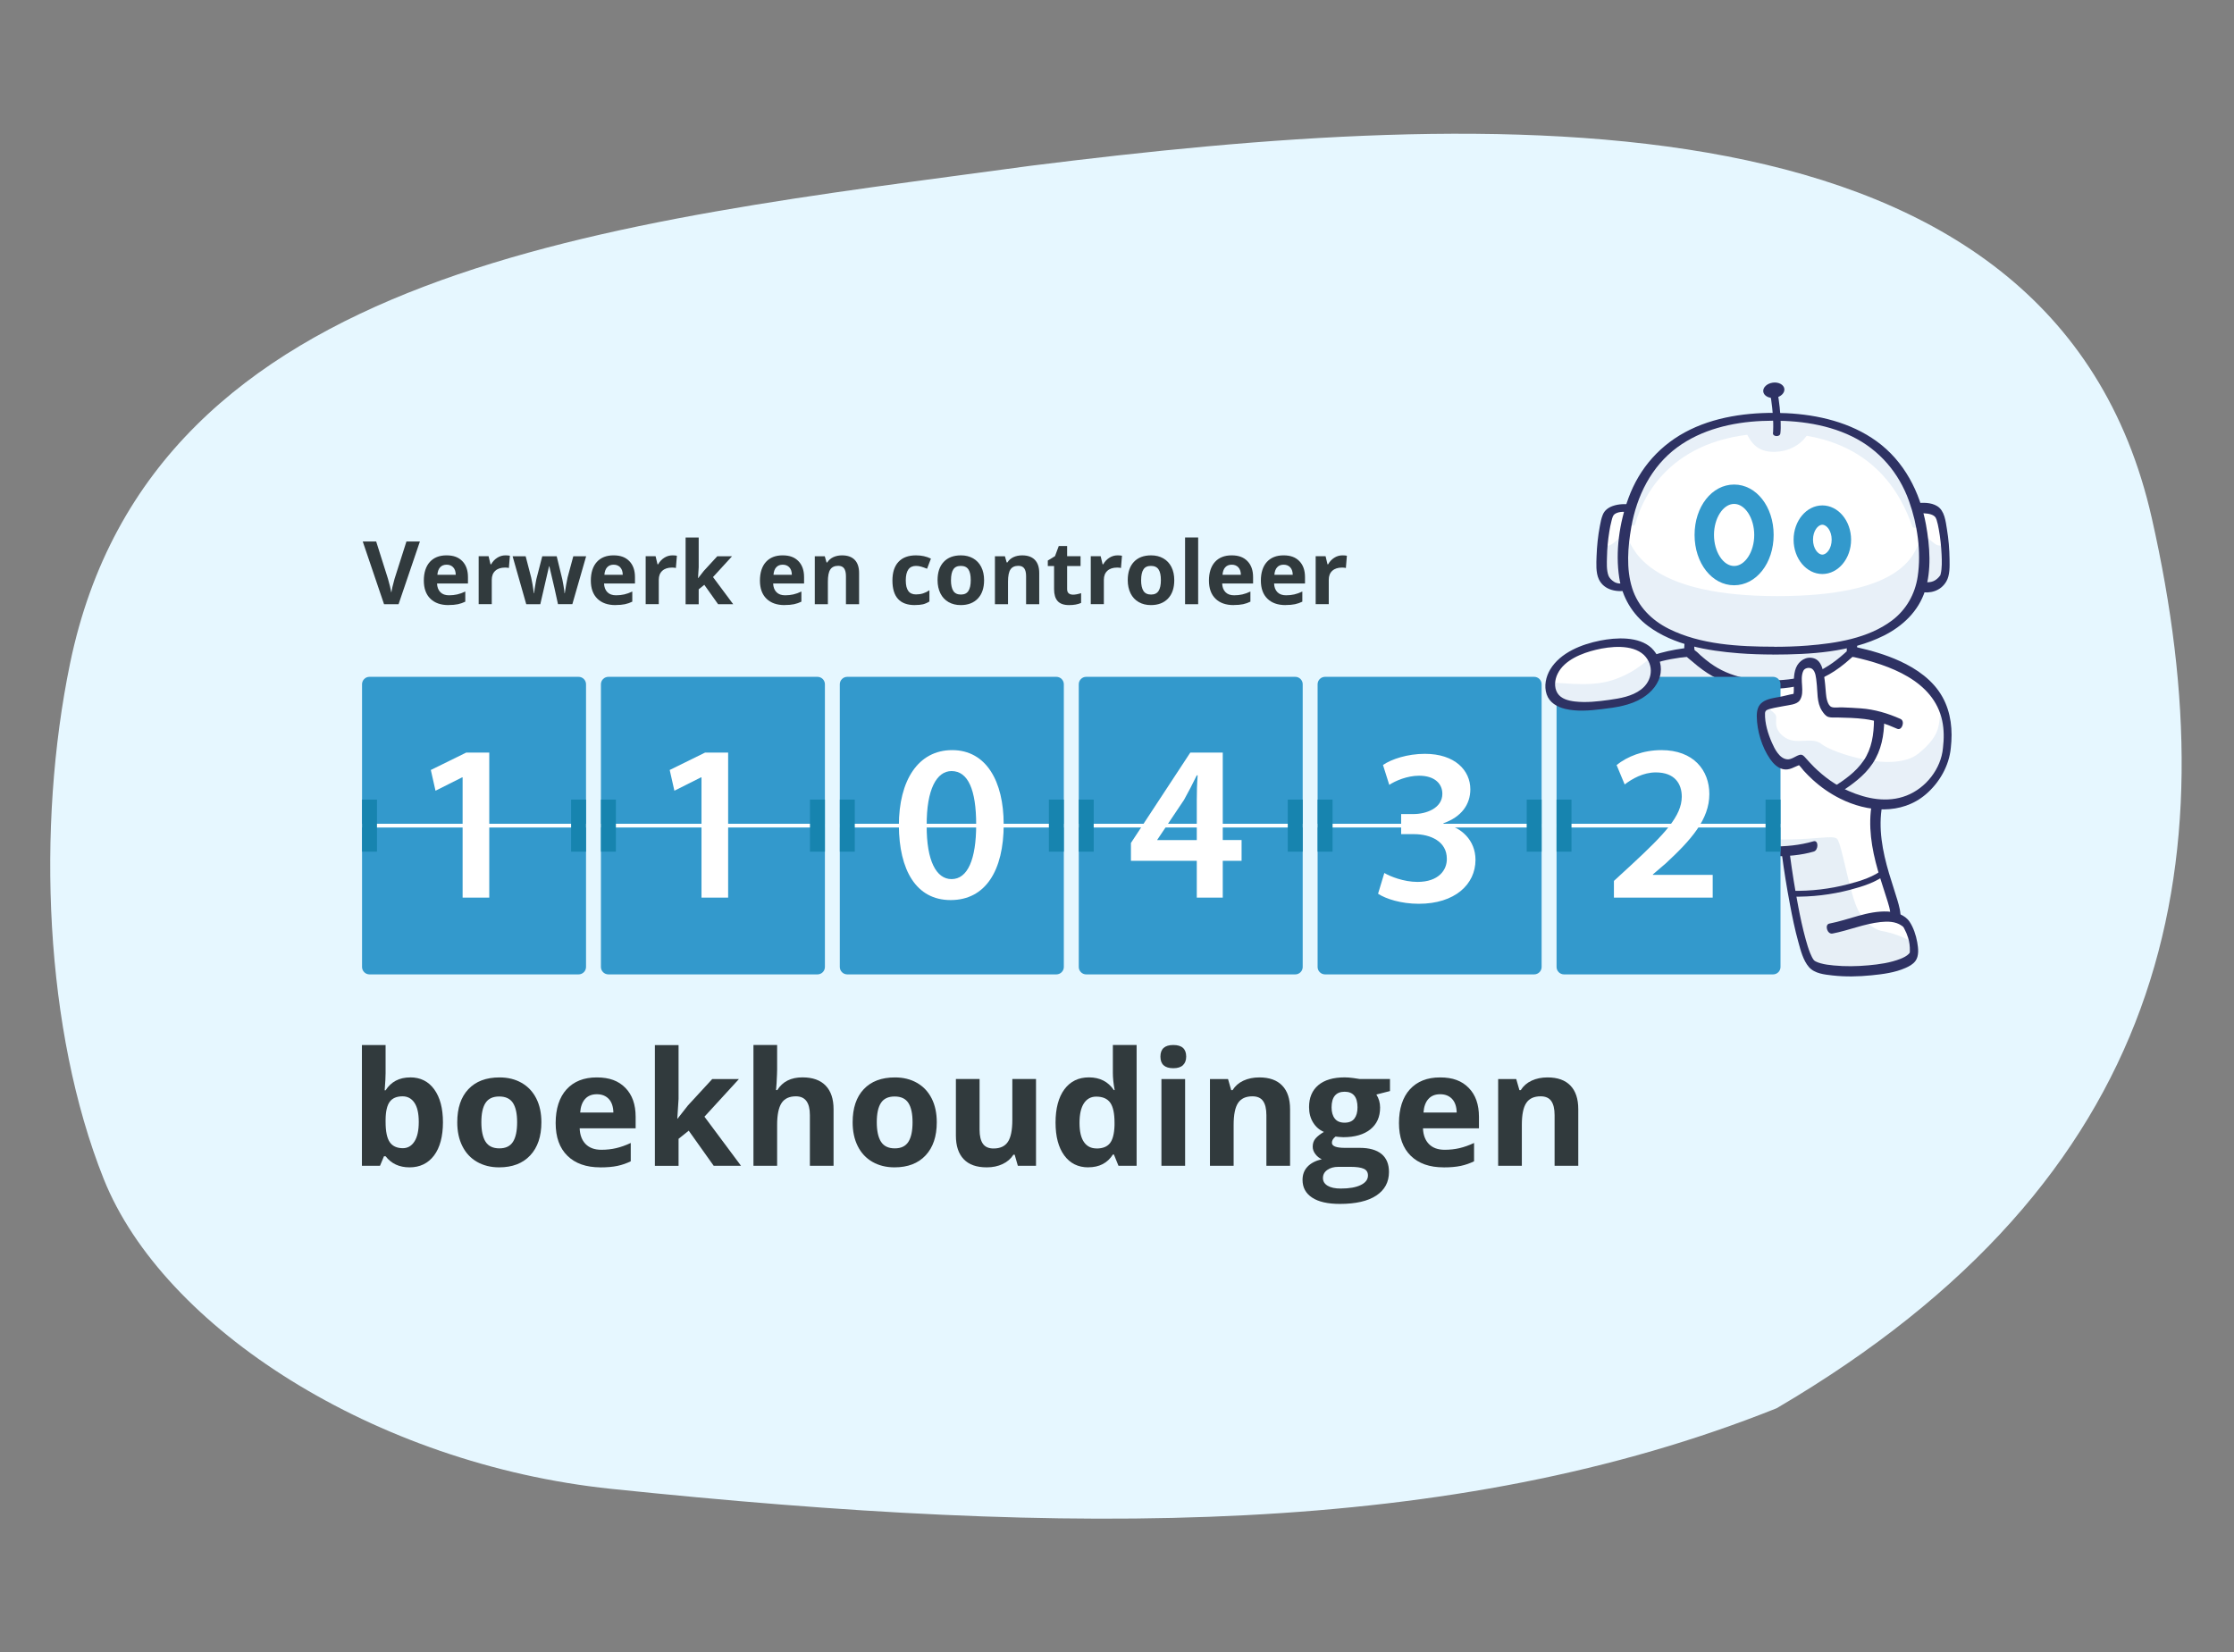
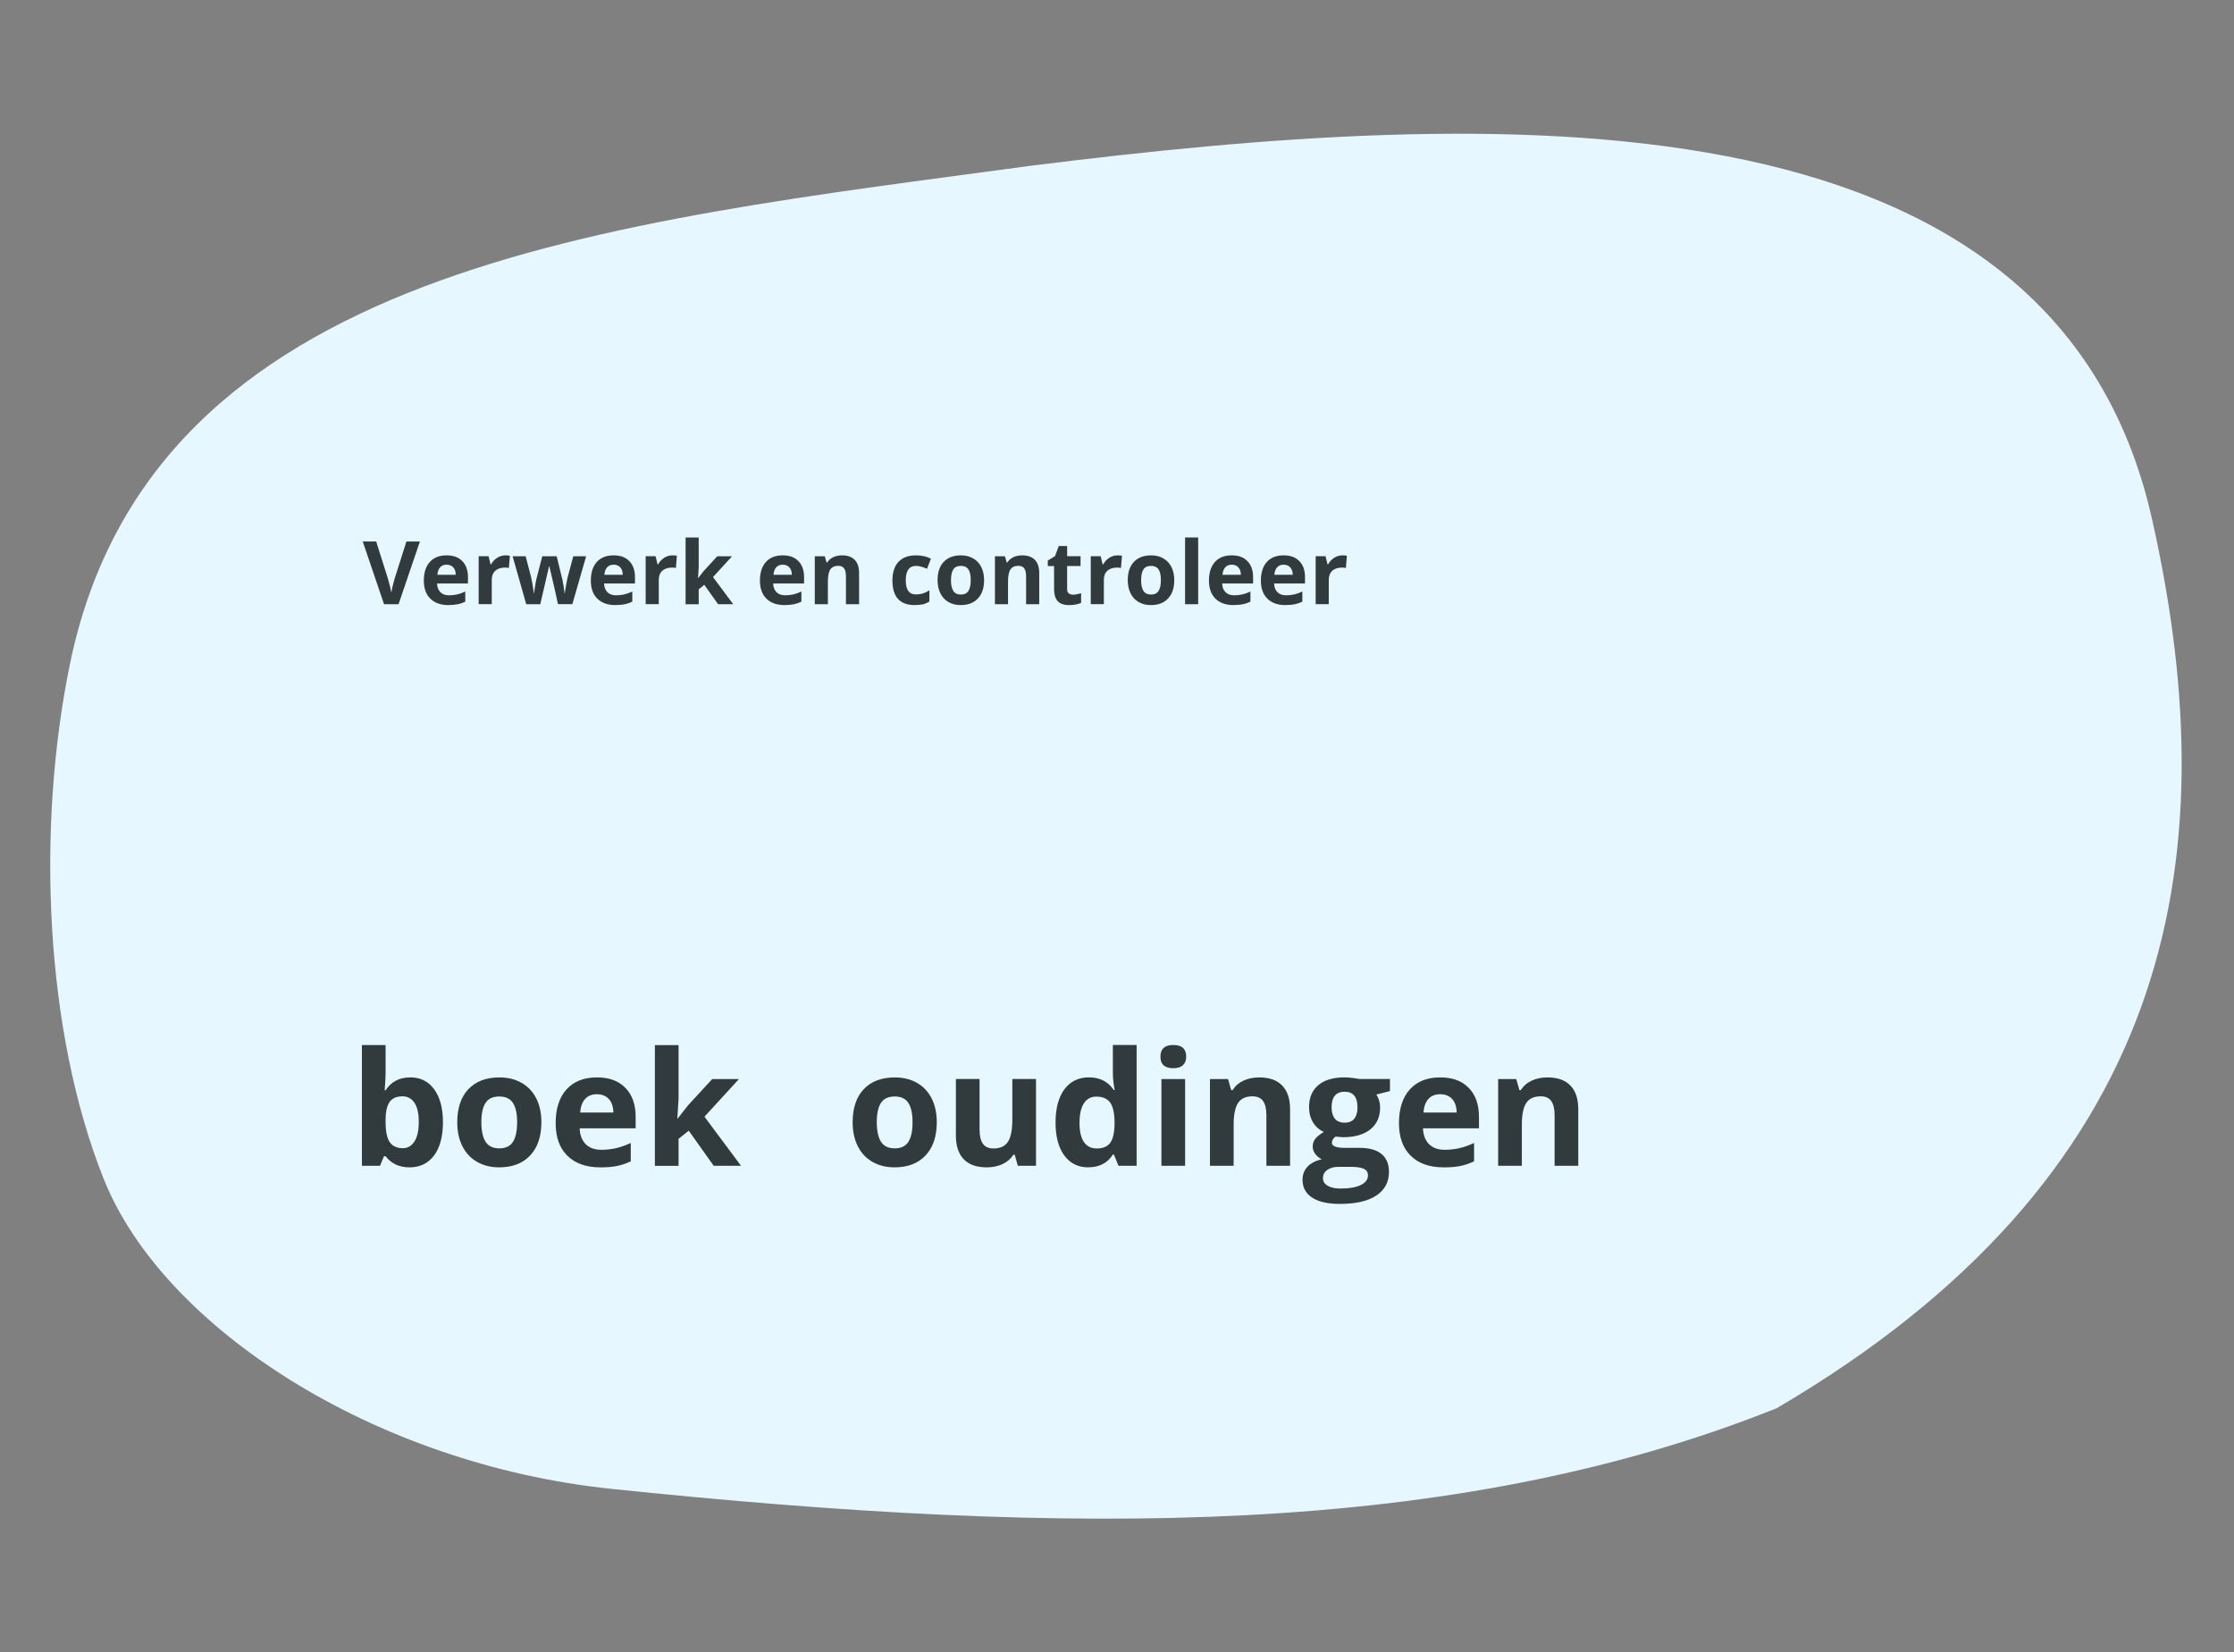
<svg xmlns="http://www.w3.org/2000/svg" id="a" width="534" height="395" viewBox="0 0 534 395">
  <rect x="0" y="0" width="534" height="395" fill="#808080" stroke="none" />
  <defs>
    <clipPath id="b">
-       <rect x="86.54" y="91.43" width="380" height="142" style="fill:none;" />
-     </clipPath>
+       </clipPath>
  </defs>
  <path d="M24.8,281.88c14.17,35.47,64.61,68.15,121.29,74.06,110.39,11.5,201.1,11.73,278.59-19.27,93.4-54.79,108.64-128.94,89.67-212.81C490.74,19.34,356.6,25.8,246.29,39.64c-100.03,13.6-209.83,23.7-229.54,118.95-8.08,39.11-6.12,87.81,8.05,123.29Z" style="fill:#e6f7ff;" />
  <g style="clip-path:url(#b);">
    <path d="M448.69,192.28c-.69,11.56,3.61,24.1,5.95,27.8.27.43,3.3,4.43,2.78,8.01-.62,4.28-20.79,5.38-24.18,2.54-3.39-2.85-6.37-26.48-6.37-26.48-2.91-.65-4.83-.68-7.78,0,0,0-3.09,14.84-6.37,17.59-3.39,2.85-21.78,1.74-22.4-2.53-.52-3.58,2.4-6.14,2.4-6.14-.42-.4-.69-.85-.73-1.36-.37-4.34,6.05-3.26,5.33-13.88-.08-1.23-10.65,2.7-13.17-4.69-1.41-4.14-3.93-15.37-2.53-22.61,1.29-6.63,8.28-13.11,21.92-14.33,6.74,6.51,11.21,7.58,19.38,7.78,8.17-.2,12.64-1.28,19.38-7.78,13.65,1.23,20.65,7.69,21.92,14.33,1.4,7.25-.56,12.8-3.14,16.33-4.68,6.4-12.42,5.42-12.42,5.42h.02Z" style="fill:#fff; fill-rule:evenodd;" />
    <path d="M397.3,168.34c-7.49,1.45-9.99,27.89-3.47,26.9,3.24-.5,3.75,0,3.75,0l-.28-26.9Z" style="fill:#e8f0f8; fill-rule:evenodd;" />
    <path d="M385.16,162.05c7.02-2.6,14.76-7.59,19.83-5.11,6,2.94,6.34,12.4,6.34,12.4l-26.16-7.3Z" style="fill:#e8f0f8; fill-rule:evenodd;" />
    <g style="opacity:.5;">
      <path d="M456.61,225.02c.26.78,1,3.24.41,3.9-1.95,2.22-17.45,2.88-20.04,2.61-2.59-.27-4.68-3.21-5.14-4.39-.46-1.18-4.49-23.65-4.49-23.65,0,0-7.44.12-7.61.13-.17,0-1,.49-1,.49,0,0-3.45,15.02-5.7,17.32-2.25,2.29-8.04,1.19-8.04,1.19l-6.36-.56c.51-.16,7.12-2.75,7.63-3.08,4.49-2.91,4.9-14.8,4.72-15.49-.18-.68-2.85-2.9-1.76-4.03,1.09-1.14,9.62,1.3,17.53,1.24,7.92-.05,11.1-1.04,12.28-.23,1.19.82,2.95,12.89,5.1,17.1,2.14,4.21,5.41,4.95,5.41,4.95,0,0,3.96.59,7.09,2.49" style="fill:#d0e0ee; fill-rule:evenodd;" />
    </g>
    <path d="M403.87,152.99v2.91c6.74,6.51,11.21,7.59,19.38,7.78,8.17-.2,13.11-1.87,19.38-7.78v-2.91h-38.76Z" style="fill:#e8f0f8;" />
    <path d="M402.67,153.27c0,.9-.2,2.01,0,2.89.18.8,1.28,1.49,1.87,2.01.8.7,1.62,1.37,2.49,1.99,2.82,2.05,5.95,3.41,9.4,3.99,7.48,1.25,15.65.51,22.09-3.72.91-.6,1.78-1.25,2.61-1.94.5-.42.99-.85,1.48-1.28.41-.37,1.04-.77,1.19-1.33.26-.93.02-2.2.02-3.16,0-.49-.56-.72-.96-.72h-38.75c-1.29,0-2.1,1.99-.46,1.99h38.75l-.96-.72v2.91l.29-.75c-2.31,2.17-4.85,4.13-7.79,5.38-2.75,1.17-5.73,1.64-8.69,1.81-5.83.33-11.69-.59-16.48-4.1-.78-.57-1.51-1.17-2.23-1.8-.37-.32-.7-.71-1.1-1,.02.02-.45-.36-.32-.19.03.04,0,.05-.04-.08-.22-.77,0-1.92,0-2.73,0-1.31-2.4-.64-2.4.55Z" style="fill:#2e3263;" />
    <path d="M396.64,169.42c-.37,7.5-.6,15.05-.37,22.56.13,4.53.66,8.92-1.86,12.95-1.32,2.1-4,4.6-3.14,7.36.56,1.82,2.86,2.71,4.5,3.27,1.32.45,2.69.8,4.08,1.03.62.1,1.26-.17,1.58-.73.24-.42.23-1.2-.38-1.3-1.09-.18-2.18-.44-3.24-.76-1.3-.39-3.52-.98-4.19-2.32-.47-.95.12-2.11.63-2.9.79-1.23,1.73-2.33,2.45-3.59.97-1.68,1.59-3.5,1.89-5.41.39-2.46.11-4.94.02-7.41-.17-4.77-.1-9.57.03-14.34.08-2.97.18-5.93.32-8.9.07-1.43-2.25-.68-2.3.5v-.02Z" style="fill:#2e3263;" />
-     <path d="M418.44,203.8c-.49,2.37-1.09,4.73-1.75,7.06-.54,1.89-1.13,3.78-1.86,5.61-.52,1.3-1.11,2.77-2.02,3.8-.27.3-.41.38-.86.59-.64.28-1.37.44-2.06.56-1.69.31-3.42.39-5.12.38-3.53,0-7.33-.29-10.66-1.57-.61-.23-1.23-.5-1.75-.89-.47-.36-.7-.6-.75-1.06-.22-1.7.7-3.52,1.96-4.64.96-.86.21-2.86-1.02-1.78-2.26,2.01-4.57,7.05-1.68,9.42,1.22,1.01,2.85,1.5,4.35,1.88,2.03.51,4.11.79,6.2.93,2.09.14,4.2.16,6.29-.04,1.62-.15,3.31-.37,4.8-1.08,1.38-.66,2.21-1.95,2.91-3.25.96-1.82,1.66-3.79,2.29-5.75,1.06-3.32,1.95-6.7,2.67-10.1.33-1.6-1.63-1.46-1.93-.07h-.03Z" style="fill:#2e3263;" />
    <path d="M417.93,213.16c-4.52.09-9.07-.45-13.45-1.6-2.94-.77-6.23-1.77-8.59-3.78-.53-.44-1.28.76-.73,1.23,2.42,2.06,5.84,3.08,8.86,3.88,4.48,1.17,9.12,1.71,13.74,1.61.67-.02.99-1.35.16-1.33h0Z" style="fill:#2e3263;" />
    <path d="M412.6,203.58c3.74.77,7.56,1.15,11.38,1.14,3.21,0,6.49-.23,9.58-1.14,1.14-.34,1.18-2.82-.08-2.45-6.5,1.9-13.9,1.35-20.45,0-1.21-.25-1.66,2.2-.43,2.45Z" style="fill:#2e3263;" />
    <path d="M404.06,154.82c-9.24.87-20.83,4.95-23.14,15.14-1.08,4.77-.29,10.11.65,14.84.47,2.39,1.05,4.77,1.86,7.07.56,1.61,1.2,3.41,2.4,4.69,2.78,2.96,7.89,2.62,11.47,1.57,1.25-.36,1.38-2.49-.18-2.04-2.52.74-6.42,1.09-8.82-.64-1.27-.92-1.88-2.45-2.42-3.86-.77-1.98-1.33-4.05-1.78-6.11-1-4.51-1.77-9.37-1.27-14,.38-3.5,2.11-6.46,4.77-8.74,4.41-3.77,10.42-5.22,16.06-5.75,1.2-.12,1.94-2.31.38-2.17Z" style="fill:#2e3263;" />
    <path d="M396.8,185.1c-2.16.69-4.36,1.56-6.63,1.82-2.27.27-4.58-.04-6.83-.2-.84-.06-1.34,1.57-.3,1.65,2.29.16,4.66.47,6.95.18,2.29-.29,4.64-1.17,6.89-1.89.82-.26.98-1.9-.07-1.57h0Z" style="fill:#2e3263;" />
    <path d="M389.81,121.58s-4.63-.72-5.51,1.73c-1.32,3.69-2.07,13.47-.77,15.14,1.3,1.67,2.7,2.39,5.36,1.81" style="fill:#fff;" />
    <path d="M387.19,128.57c-2.06,1.69-2.22,2.05-3.64,1.77-1.42-.28.13,8.91.13,8.91l4.85.85-1.35-11.53h0Z" style="fill:#e8f0f8;" />
    <path d="M390.08,120.65c-1.5-.22-3.18-.19-4.61.33-1.04.37-1.93,1.03-2.35,2.07-.35.86-.54,1.8-.7,2.71-.46,2.38-.7,4.81-.79,7.22-.05,1.72-.21,3.88.54,5.49,1.28,2.73,4.51,3.19,7.13,2.65.54-.11,1.01-.66.79-1.21-.24-.6-1.05-.65-1.58-.54-.93.2-1.87.24-2.7-.28-.64-.4-1.15-.97-1.34-1.49-.49-1.35-.38-3.05-.35-4.46.04-2.01.23-4.01.55-5.99.14-.9.31-1.8.55-2.68.16-.6.28-1.28.85-1.64,1-.61,2.44-.51,3.48-.35,1.41.21,2.15-1.6.54-1.84h0Z" style="fill:#2e3263;" />
-     <path d="M458.12,121.58s4.63-.72,5.51,1.73c1.32,3.69,2.07,13.47.77,15.14-1.29,1.65-2.7,2.39-5.36,1.81" style="fill:#fff;" />
    <path d="M460.74,128.57c2.06,1.69,2.22,2.05,3.64,1.77,1.41-.28-.13,8.91-.13,8.91l-4.85.85,1.35-11.53h0Z" style="fill:#e8f0f8;" />
    <path d="M458.28,122.79c.84-.12,2.27-.14,3.28.19.71.23,1.12.56,1.34,1.26.23.74.4,1.5.53,2.27.37,2.01.58,4.05.68,6.09.07,1.51.11,3.24-.22,4.61-.02.07-.15.47-.07.25-.11.28.03,0-.09.16-.32.43-.7.81-1.15,1.09-1.04.67-2.29.53-3.45.29-1.16-.24-1.41,2.23-.19,2.48,2.46.51,4.95-.19,6.29-2.46.88-1.49.8-3.62.78-5.28-.03-2.42-.23-4.85-.63-7.24-.31-1.88-.55-4.43-2.34-5.51-1.45-.89-3.44-.89-5.09-.64-1.17.18-1.01,2.63.32,2.43v.02Z" style="fill:#2e3263;" />
    <path d="M423.96,155.56c33.98,0,36.59-13.38,35.89-24.28-1.54-23.57-17.2-31.63-35.89-31.63s-34.34,8.07-35.89,31.63c-.71,10.89,1.99,24.28,35.89,24.28Z" style="fill:#fff;" />
    <path d="M423.96,99.65c-17.67,0-32.59,11.03-34.98,24.86-.07.43,1.59,1.95,1.95.62,2.01-7.35,9.59-21.57,33.08-21.57s30.52,15.01,33.06,22.2c.4,1.13,2.04-.33,1.95-.76-2.38-13.84-17.4-25.35-35.07-25.35h0Z" style="fill:#e8f0f8; fill-rule:evenodd;" />
    <path d="M432.42,103.16c-1.32,2.86-4.61,4.87-8.45,4.87s-5.57-2.16-6.8-5.17c-.32-.78,15.65-.57,15.25.3Z" style="fill:#e8f0f8;" />
    <path d="M425.56,103.64c.11-.86.1-1.75.08-2.61-.04-2.45-.34-4.89-.75-7.3-.15-.88-1.92-.67-1.78.2.4,2.38.7,4.78.75,7.2.02.62,0,1.24-.02,1.86v.15c0,.16,0-.15,0,0,0,.06,0,.12-.02.19,0,.05,0,.12-.02.17-.12.95,1.65,1,1.75.16v-.02Z" style="fill:#2e3263;" />
    <path d="M424.24,95.11c1.39-.18,2.41-1.15,2.28-2.15-.13-1-1.37-1.67-2.76-1.48-1.39.19-2.41,1.15-2.28,2.15.13,1,1.37,1.67,2.76,1.48Z" style="fill:#2e3263;" />
    <path d="M458.97,128.85c.12-.36.7-.32.76.06.13.93.23,1.89.3,2.89.4,5.65-.99,11.86-4.31,15.13-5.64,5.56-15.36,9.24-32.05,9.24s-26.37-3.67-32.02-9.24c-3.33-3.28-4.13-9.51-3.74-15.13.08-1.13.21-2.22.37-3.27.05-.37.61-.43.75-.07,1.58,3.97,6.53,14.05,35.81,14.05s32.74-9.44,34.15-13.66h0Z" style="fill:#e8f0f8;" />
    <path d="M414.51,139.92c-5.3,0-9.45-5.29-9.45-12.04s4.15-12.04,9.45-12.04,9.45,5.29,9.45,12.04-4.15,12.04-9.45,12.04ZM414.51,120.47c-2.61,0-4.81,3.4-4.81,7.42s2.2,7.42,4.81,7.42,4.81-3.4,4.81-7.42-2.2-7.42-4.81-7.42Z" style="fill:#39c;" />
    <path d="M435.6,137.23c-3.79,0-6.87-3.68-6.87-8.2s3.08-8.2,6.87-8.2,6.87,3.68,6.87,8.2-3.08,8.2-6.87,8.2ZM435.6,125.45c-1.05,0-2.23,1.47-2.23,3.57s1.18,3.57,2.23,3.57,2.23-1.47,2.23-3.57-1.18-3.57-2.23-3.57Z" style="fill:#39c;" />
    <path d="M423.93,156.49c8.76-.02,18.35-.53,26.34-4.52,4.54-2.27,8.3-5.83,9.88-10.73,1.58-4.91,1.15-10.67.23-15.77-1.43-7.85-5.24-15.23-11.81-19.98-6.24-4.51-13.97-6.34-21.56-6.71-7.58-.36-15.94.49-22.99,3.92-7.06,3.43-12.11,9.14-14.76,16.36-2.17,5.9-3.18,12.82-2.2,19.1.72,4.62,3.12,8.71,6.89,11.51,6.09,4.55,14.2,5.91,21.61,6.5,2.78.22,5.58.3,8.36.31,1.54,0,1.63-1.87.07-1.87-8.33-.02-17.44-.47-25.05-4.26-4.12-2.05-7.4-5.32-8.8-9.75-1.46-4.63-1.03-9.88-.21-14.57,1.3-7.44,4.78-14.52,10.98-19.08,5.82-4.28,13.14-6,20.26-6.31,7.12-.31,14.86.46,21.46,3.67,6.6,3.21,11.28,8.72,13.7,15.51,1.99,5.59,2.95,12.09,2.06,18.02-.63,4.21-2.75,7.95-6.17,10.52-5.67,4.25-13.3,5.43-20.19,5.98-2.68.21-5.36.29-8.05.29-1.54,0-1.63,1.87-.07,1.87h0Z" style="fill:#2e3263;" />
    <path d="M438,223.19c3.87-.74,7.58-2.34,11.52-2.76,1.65-.18,3.53-.16,4.95.81.42.29.44.25.7.74.38.69.68,1.42.92,2.18.33,1.05.46,2.09.43,3.19-.02.38.06.36-.28.72-.45.47-1.25.88-1.94,1.15-2.42.95-5.09,1.33-7.67,1.56-2.76.25-5.56.3-8.32.03-1.05-.1-2.12-.23-3.14-.52-.39-.12-.79-.24-1.15-.43-.22-.12-.34-.21-.43-.31-.28-.3-.7-1.16-.92-1.73-.42-1.06-.75-2.16-1.05-3.25-.72-2.61-1.29-5.26-1.79-7.92-.79-4.13-1.45-8.28-2-12.44-.07-.54-.44-1.25-1.07-1.28-.63-.03-.92.63-.85,1.16.53,4.05,1.18,8.08,1.94,12.09.57,3.02,1.18,6.05,2.01,9.02.55,1.98,1.14,4.38,2.52,5.98,1.38,1.6,3.77,1.8,5.64,2.02,3.08.35,6.22.28,9.3-.03,2.73-.27,5.63-.64,8.15-1.76.87-.38,1.77-.86,2.36-1.64.93-1.23.7-3.11.45-4.52-.3-1.66-.89-3.5-1.85-4.92-1.11-1.64-3.32-2.32-5.2-2.41-4.77-.23-9.34,2.01-13.95,2.88-1.21.23-.51,2.62.72,2.38h0Z" style="fill:#2e3263;" />
    <path d="M447.46,192.01c-.99,5.4-.08,10.86,1.42,16.08.62,2.18,1.36,4.33,2.03,6.49.44,1.41,1.04,3.05.94,4.56-.08,1.24,2.36,1.75,2.44.54.1-1.56-.33-3.08-.77-4.56-.63-2.13-1.36-4.23-1.99-6.36-1.55-5.25-2.62-10.76-1.62-16.21.22-1.23-2.21-1.77-2.44-.54h0Z" style="fill:#2e3263;" />
    <path d="M428.43,214.36c4.62.09,9.27-.45,13.74-1.62,3.02-.79,6.43-1.83,8.85-3.89.52-.44-.07-1.73-.64-1.24-2.36,2.01-5.65,3-8.59,3.77-4.38,1.15-8.92,1.68-13.45,1.59-.77-.02-.59,1.39.1,1.4Z" style="fill:#2e3263;" />
    <path d="M138.29,161.81h-49.97c-.99,0-1.78.8-1.78,1.78v67.58c0,.98.8,1.78,1.78,1.78h49.97c.99,0,1.79-.8,1.79-1.78v-67.58c0-.98-.8-1.78-1.79-1.78Z" style="fill:#39c;" />
    <path d="M110.58,185.84h-.11l-6.37,3.2-1.12-4.96,8.46-4.16h5.51v34.68h-6.37v-28.76Z" style="fill:#fff;" />
    <path d="M140.08,196.94h-53.54v.89h53.54v-.89Z" style="fill:#fff;" />
    <path d="M90.11,191.16h-3.57v12.45h3.57v-12.45Z" style="fill:#1784af;" />
    <path d="M140.08,191.16h-3.57v12.45h3.57v-12.45Z" style="fill:#1784af;" />
    <path d="M195.4,161.81h-49.97c-.99,0-1.79.8-1.79,1.78v67.58c0,.98.8,1.78,1.79,1.78h49.97c.99,0,1.78-.8,1.78-1.78v-67.58c0-.98-.8-1.78-1.78-1.78Z" style="fill:#39c;" />
    <path d="M167.68,185.84h-.11l-6.37,3.2-1.12-4.96,8.46-4.16h5.51v34.68h-6.37v-28.76Z" style="fill:#fff;" />
    <path d="M197.18,196.94h-53.54v.89h53.54v-.89Z" style="fill:#fff;" />
    <path d="M147.22,191.16h-3.57v12.45h3.57v-12.45Z" style="fill:#1784af;" />
    <path d="M197.18,191.16h-3.57v12.45h3.57v-12.45Z" style="fill:#1784af;" />
    <path d="M252.5,161.81h-49.97c-.99,0-1.79.8-1.79,1.78v67.58c0,.98.8,1.78,1.79,1.78h49.97c.99,0,1.79-.8,1.79-1.78v-67.58c0-.98-.8-1.78-1.79-1.78Z" style="fill:#39c;" />
    <path d="M239.92,197.04c0,11.15-4.39,18.14-12.69,18.14s-12.31-7.26-12.37-17.82c0-10.78,4.6-18.03,12.74-18.03s12.31,7.47,12.31,17.71ZM221.51,197.37c-.05,8.43,2.3,12.8,5.94,12.8,3.85,0,5.89-4.7,5.89-13.02s-1.93-12.81-5.89-12.81c-3.53,0-6,4.32-5.94,13.02Z" style="fill:#fff;" />
    <path d="M254.29,196.94h-53.54v.89h53.54v-.89Z" style="fill:#fff;" />
    <path d="M204.32,191.16h-3.57v12.45h3.57v-12.45Z" style="fill:#1784af;" />
    <path d="M254.29,191.16h-3.57v12.45h3.57v-12.45Z" style="fill:#1784af;" />
    <path d="M309.61,161.81h-49.97c-.99,0-1.78.8-1.78,1.78v67.58c0,.98.8,1.78,1.78,1.78h49.97c.99,0,1.78-.8,1.78-1.78v-67.58c0-.98-.8-1.78-1.78-1.78Z" style="fill:#39c;" />
    <path d="M286.07,214.6v-8.8h-15.74v-4.27l14.19-21.61h7.76v20.91h4.5v4.96h-4.5v8.8h-6.21ZM286.07,200.83v-9.44c0-1.97.05-4,.21-6.03h-.21c-1.07,2.19-1.98,3.95-3.05,5.87l-6.37,9.5-.05.11h9.48Z" style="fill:#fff;" />
    <path d="M311.39,196.94h-53.54v.89h53.54v-.89Z" style="fill:#fff;" />
    <path d="M261.43,191.16h-3.57v12.45h3.57v-12.45Z" style="fill:#1784af;" />
    <path d="M311.39,191.16h-3.57v12.45h3.57v-12.45Z" style="fill:#1784af;" />
    <path d="M366.71,161.81h-49.97c-.99,0-1.79.8-1.79,1.78v67.58c0,.98.8,1.78,1.79,1.78h49.97c.99,0,1.79-.8,1.79-1.78v-67.58c0-.98-.8-1.78-1.79-1.78Z" style="fill:#39c;" />
    <path d="M330.91,208.71c1.34.8,4.6,2.13,7.92,2.13,5.03,0,7.07-2.83,7.01-5.55,0-4.11-3.85-5.87-7.87-5.87h-3.05v-4.8h2.94c3.05,0,6.91-1.39,6.91-4.85,0-2.35-1.77-4.32-5.57-4.32-2.84,0-5.68,1.23-7.12,2.19l-1.5-4.75c1.98-1.39,5.84-2.67,10.01-2.67,7.17,0,10.87,3.95,10.87,8.48,0,3.63-2.14,6.62-6.43,8.11v.11c4.23.75,7.66,3.95,7.66,8.64,0,5.87-4.92,10.51-13.55,10.51-4.23,0-7.87-1.17-9.74-2.4l1.5-4.96Z" style="fill:#fff;" />
    <path d="M368.5,196.94h-53.54v.89h53.54v-.89Z" style="fill:#fff;" />
    <path d="M318.53,191.16h-3.57v12.45h3.57v-12.45Z" style="fill:#1784af;" />
    <path d="M368.5,191.16h-3.57v12.45h3.57v-12.45Z" style="fill:#1784af;" />
    <path d="M423.82,161.81h-49.97c-.99,0-1.78.8-1.78,1.78v67.58c0,.98.8,1.78,1.78,1.78h49.97c.99,0,1.78-.8,1.78-1.78v-67.58c0-.98-.8-1.78-1.78-1.78Z" style="fill:#39c;" />
    <path d="M385.78,214.6v-4l4.12-3.79c8.19-7.58,12.05-11.74,12.1-16.33,0-3.09-1.66-5.82-6.21-5.82-3.05,0-5.68,1.55-7.44,2.88l-1.93-4.64c2.52-2.03,6.32-3.57,10.71-3.57,7.71,0,11.46,4.85,11.46,10.51,0,6.08-4.39,10.99-10.44,16.59l-3.05,2.61v.11h14.29v5.44h-23.61Z" style="fill:#fff;" />
    <path d="M425.6,196.94h-53.54v.89h53.54v-.89Z" style="fill:#fff;" />
    <path d="M375.64,191.16h-3.57v12.45h3.57v-12.45Z" style="fill:#1784af;" />
    <path d="M425.6,191.16h-3.57v12.45h3.57v-12.45Z" style="fill:#1784af;" />
    <path d="M393.86,155.75c3.84,3.67,2.47,10.7-7.5,12.31-9.98,1.61-16.18,1.08-15.76-4.78.62-8.51,18.4-12.18,23.26-7.52Z" style="fill:#fff; fill-rule:evenodd;" />
    <path d="M395.73,159.41c.16,0,.22,4.74-3.58,6.64-3.8,1.89-14.31,3.54-18.91,1.61-1.96-.83-2.35-3.38-2.34-4.2,0-.82,8.46,1.22,14.73-.92,6.27-2.14,8.24-5.34,9.07-5.01s1.02,1.88,1.02,1.88" style="fill:#e8f0f8; fill-rule:evenodd;" />
    <path d="M392.94,156.57c2.51,2.47,2.08,6.16-.66,8.26-2.19,1.67-5,2.12-7.66,2.5-2.66.37-5.44.69-8.14.38-1.54-.18-3.35-.61-4.21-2.03-.86-1.42-.62-3.25.07-4.63,1.62-3.29,5.82-4.91,9.16-5.71s8.61-1.4,11.44,1.23c.87.81,2.82-.72,1.84-1.64-3.07-2.85-8.46-2.53-12.25-1.79-4.42.87-9.52,2.85-11.96,6.88-1.05,1.75-1.54,3.98-.87,5.97.67,1.98,2.48,3.02,4.44,3.49,2.84.67,5.91.4,8.77.05,3.32-.39,6.77-.87,9.67-2.66,2.17-1.34,4.01-3.42,4.37-6.02.3-2.24-.59-4.37-2.18-5.93-.85-.84-2.79.69-1.84,1.64h0Z" style="fill:#2e3263;" />
    <path d="M465.4,178.81c-.13,1.77-.72,3.66-1.71,5.5-1.06,1.95-2.52,3.68-4.22,5.01-1.02.79-2.11,1.43-3.26,1.92-2.06.87-4.31,1.24-6.64,1.07-10.59-.77-16.83-8-18.88-10.39-.22-.26-.32-.29-.32-.29-.1,0-.49.19-.79.33-.12.05-.23.11-.37.17-.84.38-1.38.61-1.83.64-.2,0-.4,0-.59-.04-1.53-.28-2.93-1.8-4.11-4.53-.94-2.14-1.61-4.85-1.7-6.87-.03-.56,0-1.03.06-1.4.25-1.41,2.28-1.77,4.63-2.18.96-.17,3.08-.72,3.49-.76,1.67-.17-.81-7.68,2.65-8.42,3.17-.68,3.33,2.3,3.84,8.69.1,1.25,1.24,2.54,1.56,2.82,0,0,29.55-2.43,28.21,8.74h0Z" style="fill:#fff; fill-rule:evenodd;" />
    <path d="M465.59,176.5c-.35,4.36-2.56,9.37-4.76,11.93-2.04,1.42-2.81,2-5.91,3.25-10.25,4.14-21.81-6.93-24.09-9.5-1.15-1.29-2.21.37-4.24.43-2.02.04-5.68-11.37-5.16-12.69.53-1.32,2.12-.04,2.91.85.79.89-.93,3.08,2.04,5.34,2.95,2.27,6.64-.21,9.07,1.8,2.44,2,17.26,7.1,23.23,2.16,5.67-4.68,4.53-7.12,5.27-10.16l1.63,6.6h0Z" style="fill:#e8f0f8; fill-rule:evenodd;" />
    <path d="M443.11,157.08c8.47,1.9,19.1,5.62,21.14,15.22.46,2.15.44,4.36.18,6.54l1.1-1.25c-.61.02-1.05.7-1.1,1.25-.45,4.95-4.07,9.56-8.7,11.36-4.63,1.81-9.57.76-13.83-1.09-3.09-1.35-5.85-3.36-8.25-5.71-.73-.71-1.4-1.48-2.08-2.23-.46-.52-.79-.9-1.52-.67-.91.29-1.85,1.13-2.86,1.03-1.85-.17-3-2.51-3.64-3.97-.94-2.13-1.73-4.69-1.65-7.04.03-.81.73-.92,1.45-1.11,1.02-.28,2.06-.4,3.09-.62,1.16-.25,3.08-.3,3.79-1.4,1.31-2.04-.17-4.85.82-7,.32-.7,1.4-.92,2.05-.52.93.58,1.01,2.31,1.12,3.25.29,2.25,0,4.83,1.29,6.8.37.56.85,1.26,1.53,1.48.68.21,1.45.12,2.14.13,2.18.05,4.39.1,6.54.37,2.69.34,5.34,1.24,7.79,2.34,1.12.5,1.93-1.85.78-2.36-3-1.34-6.19-2.29-9.48-2.53-1.5-.11-3-.19-4.5-.24-.71-.03-1.89.16-2.51-.09-.96-.38-1.26-2.22-1.34-3.24-.12-1.39-.21-2.77-.44-4.14-.26-1.57-.68-3.7-2.43-4.25-1.84-.58-3.6.58-4.28,2.25-.71,1.78-.48,3.74-.53,5.6,0,.22-.11.85-.07.91-.05-.09.04.05-.03.07.02,0,.25-.33.28-.35.16-.19.3-.09-.11-.02-1.23.21-2.44.58-3.66.79-1.29.23-2.75.43-3.85,1.2-1.17.81-1.42,2.1-1.41,3.44.04,3.42,1.22,7.35,3.18,10.17.73,1.05,1.73,2.09,3.02,2.42,1.64.42,2.8-.63,4.29-1.07l-.72-.11c.56.32,1.04,1.12,1.47,1.59.69.74,1.4,1.46,2.14,2.14,1.97,1.79,4.16,3.31,6.54,4.5,6.49,3.26,14.65,3.96,20.47-1.01,3.26-2.77,5.59-6.83,5.99-11.11l-1.1,1.25c.62-.02,1.04-.71,1.1-1.25.48-4.17.08-8.43-1.99-12.16-2.23-4.02-6.14-6.74-10.25-8.62-3.27-1.49-6.73-2.5-10.23-3.28-1.22-.28-1.98,2.1-.78,2.37h.03Z" style="fill:#2e3263;" />
    <path d="M447.94,172.14c-.02,3.35-.51,6.81-2.44,9.65-1.93,2.84-4.6,4.64-7.32,6.41-.47.31-.58.97-.14,1.34.49.43,1.26.25,1.74-.06,2.93-1.89,5.89-4.02,7.84-6.96,2.07-3.11,2.76-6.75,2.77-10.44,0-1.33-2.45-1.12-2.46.07h0Z" style="fill:#2e3263;" />
  </g>
  <path d="M97.16,129.46h3.21l-5.1,14.99h-3.47l-5.09-14.99h3.21l2.82,8.92c.16.53.32,1.14.49,1.84.17.7.27,1.19.31,1.46.08-.63.33-1.73.77-3.3l2.84-8.92Z" style="fill:#313a3d;" />
  <path d="M107.2,144.66c-1.85,0-3.29-.51-4.33-1.53s-1.56-2.46-1.56-4.33.48-3.41,1.44-4.46c.96-1.05,2.29-1.57,3.98-1.57s2.88.46,3.78,1.38,1.35,2.2,1.35,3.82v1.52h-7.39c.03.89.3,1.58.79,2.08s1.18.75,2.07.75c.69,0,1.34-.07,1.96-.21s1.26-.37,1.93-.69v2.42c-.55.27-1.13.48-1.75.61-.62.13-1.38.2-2.28.2ZM106.76,135c-.66,0-1.18.21-1.56.63-.38.42-.59,1.02-.65,1.79h4.39c-.01-.77-.21-1.37-.61-1.79-.39-.42-.92-.63-1.58-.63Z" style="fill:#313a3d;" />
  <path d="M120.82,132.77c.42,0,.78.03,1.06.09l-.24,2.93c-.25-.07-.56-.1-.92-.1-1,0-1.78.26-2.33.77-.56.51-.84,1.23-.84,2.15v5.83h-3.13v-11.46h2.37l.46,1.93h.15c.35-.64.83-1.16,1.44-1.55.6-.39,1.26-.59,1.97-.59Z" style="fill:#313a3d;" />
  <path d="M133.38,144.45l-.88-4.01-1.19-5.06h-.07l-2.09,9.07h-3.36l-3.26-11.46h3.12l1.32,5.08c.21.91.43,2.16.65,3.76h.06c.03-.52.15-1.34.36-2.47l.16-.87,1.42-5.5h3.45l1.34,5.5c.03.15.07.37.13.67.06.29.11.61.17.94.05.33.1.66.15.97.04.32.07.57.08.76h.06c.06-.49.17-1.17.33-2.03.16-.86.27-1.44.34-1.74l1.37-5.08h3.07l-3.3,11.46h-3.4Z" style="fill:#313a3d;" />
  <path d="M147.12,144.66c-1.85,0-3.29-.51-4.33-1.53s-1.56-2.46-1.56-4.33.48-3.41,1.44-4.46c.96-1.05,2.29-1.57,3.98-1.57s2.88.46,3.78,1.38,1.35,2.2,1.35,3.82v1.52h-7.39c.03.89.3,1.58.79,2.08s1.18.75,2.07.75c.69,0,1.34-.07,1.96-.21s1.26-.37,1.93-.69v2.42c-.55.27-1.13.48-1.75.61-.62.13-1.38.2-2.28.2ZM146.68,135c-.66,0-1.18.21-1.56.63-.38.42-.59,1.02-.65,1.79h4.39c-.01-.77-.21-1.37-.61-1.79-.39-.42-.92-.63-1.58-.63Z" style="fill:#313a3d;" />
  <path d="M160.74,132.77c.42,0,.78.03,1.06.09l-.24,2.93c-.25-.07-.56-.1-.92-.1-1,0-1.78.26-2.33.77-.56.51-.84,1.23-.84,2.15v5.83h-3.13v-11.46h2.37l.46,1.93h.15c.35-.64.83-1.16,1.44-1.55.6-.39,1.26-.59,1.97-.59Z" style="fill:#313a3d;" />
  <path d="M166.88,138.22l1.36-1.74,3.21-3.49h3.53l-4.55,4.97,4.83,6.49h-3.61l-3.3-4.64-1.34,1.08v3.57h-3.13v-15.96h3.13v7.12l-.16,2.6h.04Z" style="fill:#313a3d;" />
  <path d="M187.54,144.66c-1.85,0-3.29-.51-4.33-1.53s-1.56-2.46-1.56-4.33.48-3.41,1.44-4.46c.96-1.05,2.29-1.57,3.98-1.57s2.88.46,3.78,1.38,1.35,2.2,1.35,3.82v1.52h-7.39c.03.89.3,1.58.79,2.08s1.18.75,2.07.75c.69,0,1.34-.07,1.96-.21s1.26-.37,1.93-.69v2.42c-.55.27-1.13.48-1.75.61-.62.13-1.38.2-2.28.2ZM187.1,135c-.66,0-1.18.21-1.56.63-.38.42-.59,1.02-.65,1.79h4.39c-.01-.77-.21-1.37-.61-1.79-.39-.42-.92-.63-1.58-.63Z" style="fill:#313a3d;" />
  <path d="M205.34,144.45h-3.13v-6.7c0-.83-.15-1.45-.44-1.86-.29-.41-.76-.62-1.4-.62-.88,0-1.51.29-1.9.88-.39.58-.58,1.55-.58,2.91v5.39h-3.13v-11.46h2.39l.42,1.47h.17c.35-.55.83-.97,1.44-1.26.61-.28,1.31-.43,2.09-.43,1.33,0,2.34.36,3.04,1.08.69.72,1.04,1.76,1.04,3.12v7.47Z" style="fill:#313a3d;" />
  <path d="M218.67,144.66c-3.57,0-5.35-1.96-5.35-5.88,0-1.95.49-3.44,1.46-4.47.97-1.03,2.36-1.54,4.17-1.54,1.33,0,2.52.26,3.57.78l-.92,2.42c-.49-.2-.95-.36-1.38-.49-.42-.13-.85-.19-1.27-.19-1.63,0-2.44,1.16-2.44,3.46s.81,3.36,2.44,3.36c.6,0,1.16-.08,1.67-.24.51-.16,1.03-.41,1.54-.75v2.68c-.51.32-1.02.54-1.53.67-.52.12-1.17.18-1.95.18Z" style="fill:#313a3d;" />
  <path d="M235.23,138.7c0,1.87-.49,3.33-1.48,4.38s-2.36,1.58-4.11,1.58c-1.1,0-2.07-.24-2.91-.72-.84-.48-1.49-1.17-1.94-2.08s-.68-1.96-.68-3.16c0-1.87.49-3.33,1.47-4.37.98-1.04,2.35-1.56,4.12-1.56,1.1,0,2.07.24,2.91.72.84.48,1.49,1.17,1.94,2.06s.68,1.95.68,3.15ZM227.31,138.7c0,1.13.19,1.99.56,2.57.37.58.98.87,1.82.87s1.43-.29,1.8-.87c.37-.58.55-1.44.55-2.58s-.18-1.99-.55-2.55-.97-.85-1.82-.85-1.44.28-1.8.85c-.37.56-.55,1.42-.55,2.56Z" style="fill:#313a3d;" />
  <path d="M248.4,144.45h-3.13v-6.7c0-.83-.15-1.45-.44-1.86-.29-.41-.76-.62-1.4-.62-.88,0-1.51.29-1.9.88-.39.58-.58,1.55-.58,2.91v5.39h-3.13v-11.46h2.39l.42,1.47h.17c.35-.55.83-.97,1.44-1.26.61-.28,1.31-.43,2.09-.43,1.33,0,2.34.36,3.04,1.08.69.72,1.04,1.76,1.04,3.12v7.47Z" style="fill:#313a3d;" />
  <path d="M256.45,142.17c.55,0,1.2-.12,1.97-.36v2.33c-.78.35-1.74.52-2.87.52-1.25,0-2.16-.32-2.73-.95-.57-.63-.86-1.58-.86-2.85v-5.53h-1.5v-1.32l1.72-1.05.9-2.42h2v2.44h3.21v2.35h-3.21v5.53c0,.44.12.77.37.98.25.21.58.32.99.32Z" style="fill:#313a3d;" />
  <path d="M267.13,132.77c.42,0,.78.03,1.06.09l-.24,2.93c-.25-.07-.56-.1-.92-.1-1,0-1.78.26-2.33.77-.56.51-.84,1.23-.84,2.15v5.83h-3.13v-11.46h2.37l.46,1.93h.15c.35-.64.83-1.16,1.44-1.55.6-.39,1.26-.59,1.97-.59Z" style="fill:#313a3d;" />
  <path d="M280.69,138.7c0,1.87-.49,3.33-1.48,4.38s-2.36,1.58-4.11,1.58c-1.1,0-2.07-.24-2.91-.72-.84-.48-1.49-1.17-1.94-2.08s-.68-1.96-.68-3.16c0-1.87.49-3.33,1.47-4.37.98-1.04,2.35-1.56,4.12-1.56,1.1,0,2.07.24,2.91.72.84.48,1.49,1.17,1.94,2.06s.68,1.95.68,3.15ZM272.76,138.7c0,1.13.19,1.99.56,2.57.37.58.98.87,1.82.87s1.43-.29,1.8-.87c.37-.58.55-1.44.55-2.58s-.18-1.99-.55-2.55-.97-.85-1.82-.85-1.44.28-1.8.85c-.37.56-.55,1.42-.55,2.56Z" style="fill:#313a3d;" />
  <path d="M286.4,144.45h-3.13v-15.96h3.13v15.96Z" style="fill:#313a3d;" />
  <path d="M294.87,144.66c-1.85,0-3.29-.51-4.33-1.53s-1.56-2.46-1.56-4.33.48-3.41,1.44-4.46c.96-1.05,2.29-1.57,3.98-1.57s2.88.46,3.78,1.38,1.35,2.2,1.35,3.82v1.52h-7.39c.03.89.3,1.58.79,2.08s1.18.75,2.07.75c.69,0,1.34-.07,1.96-.21s1.26-.37,1.93-.69v2.42c-.55.27-1.13.48-1.75.61-.62.13-1.38.2-2.28.2ZM294.43,135c-.66,0-1.18.21-1.56.63-.38.42-.59,1.02-.65,1.79h4.39c-.01-.77-.21-1.37-.61-1.79-.39-.42-.92-.63-1.58-.63Z" style="fill:#313a3d;" />
  <path d="M307.28,144.66c-1.85,0-3.29-.51-4.33-1.53s-1.56-2.46-1.56-4.33.48-3.41,1.44-4.46c.96-1.05,2.29-1.57,3.98-1.57s2.88.46,3.78,1.38,1.35,2.2,1.35,3.82v1.52h-7.39c.03.89.3,1.58.79,2.08s1.18.75,2.07.75c.69,0,1.34-.07,1.96-.21s1.26-.37,1.93-.69v2.42c-.55.27-1.13.48-1.75.61-.62.13-1.38.2-2.28.2ZM306.83,135c-.66,0-1.18.21-1.56.63-.38.42-.59,1.02-.65,1.79h4.39c-.01-.77-.21-1.37-.61-1.79-.39-.42-.92-.63-1.58-.63Z" style="fill:#313a3d;" />
  <path d="M320.89,132.77c.42,0,.78.03,1.06.09l-.24,2.93c-.25-.07-.56-.1-.92-.1-1,0-1.78.26-2.33.77-.56.51-.84,1.23-.84,2.15v5.83h-3.13v-11.46h2.37l.46,1.93h.15c.35-.64.83-1.16,1.44-1.55.6-.39,1.26-.59,1.97-.59Z" style="fill:#313a3d;" />
  <path d="M98.05,257.57c2.45,0,4.37.96,5.75,2.87,1.38,1.91,2.08,4.53,2.08,7.86s-.71,6.08-2.14,7.96c-1.43,1.88-3.38,2.82-5.84,2.82s-4.35-.88-5.73-2.65h-.39l-.95,2.28h-4.32v-28.87h5.66v6.72c0,.85-.07,2.22-.22,4.1h.22c1.32-2.05,3.28-3.08,5.88-3.08ZM96.23,262.1c-1.4,0-2.42.43-3.06,1.29-.64.86-.98,2.28-1,4.26v.61c0,2.23.33,3.82.99,4.79.66.96,1.71,1.45,3.14,1.45,1.16,0,2.09-.54,2.77-1.61.69-1.07,1.03-2.62,1.03-4.67s-.35-3.57-1.04-4.59c-.69-1.02-1.64-1.53-2.84-1.53Z" style="fill:#313a3d;" />
  <path d="M129.41,268.3c0,3.38-.89,6.02-2.67,7.92-1.78,1.91-4.26,2.86-7.44,2.86-1.99,0-3.75-.44-5.27-1.31-1.52-.87-2.69-2.12-3.51-3.76s-1.22-3.54-1.22-5.71c0-3.39.88-6.02,2.65-7.9,1.77-1.88,4.25-2.82,7.46-2.82,1.99,0,3.75.43,5.27,1.3s2.69,2.11,3.51,3.73c.82,1.62,1.22,3.52,1.22,5.7ZM115.06,268.3c0,2.05.34,3.61,1.01,4.66.67,1.05,1.77,1.58,3.29,1.58s2.59-.52,3.26-1.57c.66-1.04.99-2.6.99-4.67s-.33-3.59-1-4.62c-.67-1.03-1.76-1.54-3.28-1.54s-2.6.51-3.27,1.53c-.67,1.02-1,2.56-1,4.63Z" style="fill:#313a3d;" />
  <path d="M143.47,279.08c-3.34,0-5.95-.92-7.83-2.76-1.88-1.84-2.82-4.45-2.82-7.83s.87-6.16,2.61-8.06c1.74-1.9,4.14-2.85,7.21-2.85s5.21.83,6.85,2.5,2.45,3.98,2.45,6.92v2.75h-13.38c.06,1.61.54,2.86,1.43,3.77.89.9,2.14,1.36,3.75,1.36,1.25,0,2.43-.13,3.54-.39s2.28-.67,3.49-1.24v4.38c-.99.49-2.05.86-3.17,1.1-1.13.24-2.5.36-4.12.36ZM142.67,261.6c-1.2,0-2.14.38-2.82,1.14-.68.76-1.07,1.84-1.17,3.24h7.94c-.03-1.4-.39-2.48-1.09-3.24-.71-.76-1.66-1.14-2.86-1.14Z" style="fill:#313a3d;" />
  <path d="M161.97,267.43l2.47-3.15,5.81-6.31h6.38l-8.24,9,8.74,11.74h-6.53l-5.97-8.4-2.43,1.95v6.46h-5.66v-28.87h5.66v12.88l-.3,4.71h.07Z" style="fill:#313a3d;" />
-   <path d="M199.25,278.71h-5.66v-12.12c0-2.99-1.11-4.49-3.34-4.49-1.58,0-2.73.54-3.43,1.61s-1.06,2.82-1.06,5.23v9.76h-5.66v-28.87h5.66v5.88c0,.46-.04,1.53-.13,3.23l-.13,1.67h.3c1.26-2.03,3.27-3.04,6.01-3.04,2.44,0,4.29.66,5.55,1.97s1.89,3.19,1.89,5.64v13.53Z" style="fill:#313a3d;" />
  <path d="M223.92,268.3c0,3.38-.89,6.02-2.67,7.92-1.78,1.91-4.26,2.86-7.44,2.86-1.99,0-3.75-.44-5.27-1.31-1.52-.87-2.69-2.12-3.51-3.76s-1.22-3.54-1.22-5.71c0-3.39.88-6.02,2.65-7.9,1.77-1.88,4.25-2.82,7.46-2.82,1.99,0,3.75.43,5.27,1.3s2.69,2.11,3.51,3.73c.82,1.62,1.22,3.52,1.22,5.7ZM209.58,268.3c0,2.05.34,3.61,1.01,4.66.67,1.05,1.77,1.58,3.29,1.58s2.59-.52,3.26-1.57c.66-1.04.99-2.6.99-4.67s-.33-3.59-1-4.62c-.67-1.03-1.76-1.54-3.28-1.54s-2.6.51-3.27,1.53c-.67,1.02-1,2.56-1,4.63Z" style="fill:#313a3d;" />
  <path d="M243.3,278.71l-.76-2.65h-.3c-.61.96-1.47,1.71-2.58,2.23-1.11.53-2.38.79-3.8.79-2.44,0-4.27-.65-5.51-1.96-1.24-1.3-1.86-3.18-1.86-5.63v-13.53h5.66v12.12c0,1.5.27,2.62.8,3.37.53.75,1.38,1.12,2.54,1.12,1.58,0,2.73-.53,3.43-1.59.71-1.06,1.06-2.81,1.06-5.26v-9.76h5.66v20.74h-4.34Z" style="fill:#313a3d;" />
  <path d="M260.14,279.08c-2.44,0-4.35-.95-5.74-2.84-1.39-1.89-2.09-4.52-2.09-7.87s.71-6.05,2.12-7.95c1.42-1.9,3.37-2.85,5.85-2.85,2.61,0,4.6,1.01,5.97,3.04h.19c-.29-1.55-.43-2.93-.43-4.14v-6.64h5.68v28.87h-4.34l-1.09-2.69h-.24c-1.29,2.04-3.25,3.06-5.88,3.06ZM262.13,274.57c1.45,0,2.51-.42,3.18-1.26.67-.84,1.04-2.27,1.1-4.29v-.61c0-2.23-.34-3.82-1.03-4.79-.69-.96-1.8-1.45-3.35-1.45-1.26,0-2.24.54-2.94,1.6-.7,1.07-1.05,2.63-1.05,4.67s.35,3.57,1.06,4.59c.71,1.02,1.71,1.53,3.02,1.53Z" style="fill:#313a3d;" />
  <path d="M277.38,252.6c0-1.84,1.03-2.77,3.08-2.77s3.08.92,3.08,2.77c0,.88-.26,1.56-.77,2.05-.51.49-1.28.73-2.31.73-2.05,0-3.08-.93-3.08-2.78ZM283.28,278.71h-5.66v-20.74h5.66v20.74Z" style="fill:#313a3d;" />
  <path d="M308.37,278.71h-5.66v-12.12c0-1.5-.27-2.62-.8-3.37-.53-.75-1.38-1.12-2.54-1.12-1.58,0-2.73.53-3.43,1.59-.71,1.06-1.06,2.81-1.06,5.26v9.76h-5.66v-20.74h4.32l.76,2.65h.32c.63-1,1.5-1.76,2.61-2.27,1.11-.51,2.37-.77,3.78-.77,2.41,0,4.24.65,5.49,1.96,1.25,1.3,1.87,3.19,1.87,5.65v13.53Z" style="fill:#313a3d;" />
  <path d="M332.25,257.96v2.88l-3.25.83c.59.93.89,1.97.89,3.12,0,2.23-.78,3.96-2.33,5.21-1.55,1.24-3.71,1.87-6.47,1.87l-1.02-.06-.83-.09c-.58.45-.87.94-.87,1.48,0,.82,1.04,1.22,3.12,1.22h3.53c2.28,0,4.01.49,5.2,1.46,1.19.98,1.79,2.41,1.79,4.3,0,2.42-1.01,4.3-3.03,5.64-2.02,1.34-4.93,2-8.71,2-2.89,0-5.11-.5-6.63-1.51-1.53-1.01-2.29-2.42-2.29-4.24,0-1.25.39-2.29,1.17-3.13.78-.84,1.92-1.44,3.43-1.8-.58-.25-1.09-.65-1.52-1.21-.43-.56-.65-1.16-.65-1.79,0-.79.23-1.45.69-1.98.46-.53,1.12-1.04,1.99-1.55-1.09-.47-1.95-1.22-2.59-2.26-.64-1.04-.96-2.26-.96-3.67,0-2.26.74-4.01,2.21-5.25,1.47-1.24,3.57-1.86,6.31-1.86.58,0,1.27.05,2.07.16.8.11,1.31.18,1.53.23h7.24ZM316.23,281.64c0,.78.37,1.39,1.12,1.84.75.45,1.8.67,3.14.67,2.03,0,3.62-.28,4.77-.84s1.73-1.32,1.73-2.28c0-.78-.34-1.32-1.02-1.62-.68-.3-1.73-.45-3.15-.45h-2.93c-1.04,0-1.91.24-2.61.73-.7.49-1.05,1.13-1.05,1.94ZM318.29,264.75c0,1.13.26,2.02.77,2.67.51.66,1.29.98,2.35.98s1.84-.33,2.34-.98c.49-.65.74-1.54.74-2.67,0-2.5-1.03-3.75-3.08-3.75s-3.12,1.25-3.12,3.75Z" style="fill:#313a3d;" />
  <path d="M345.05,279.08c-3.34,0-5.95-.92-7.83-2.76-1.88-1.84-2.82-4.45-2.82-7.83s.87-6.16,2.61-8.06c1.74-1.9,4.14-2.85,7.21-2.85s5.21.83,6.85,2.5,2.45,3.98,2.45,6.92v2.75h-13.38c.06,1.61.54,2.86,1.43,3.77.89.9,2.14,1.36,3.75,1.36,1.25,0,2.43-.13,3.54-.39s2.28-.67,3.49-1.24v4.38c-.99.49-2.05.86-3.17,1.1-1.13.24-2.5.36-4.12.36ZM344.25,261.6c-1.2,0-2.14.38-2.82,1.14-.68.76-1.07,1.84-1.17,3.24h7.94c-.03-1.4-.39-2.48-1.09-3.24-.71-.76-1.66-1.14-2.86-1.14Z" style="fill:#313a3d;" />
  <path d="M377.26,278.71h-5.66v-12.12c0-1.5-.27-2.62-.8-3.37-.53-.75-1.38-1.12-2.54-1.12-1.58,0-2.73.53-3.43,1.59-.71,1.06-1.06,2.81-1.06,5.26v9.76h-5.66v-20.74h4.32l.76,2.65h.32c.63-1,1.5-1.76,2.61-2.27,1.11-.51,2.37-.77,3.78-.77,2.41,0,4.24.65,5.49,1.96,1.25,1.3,1.87,3.19,1.87,5.65v13.53Z" style="fill:#313a3d;" />
</svg>